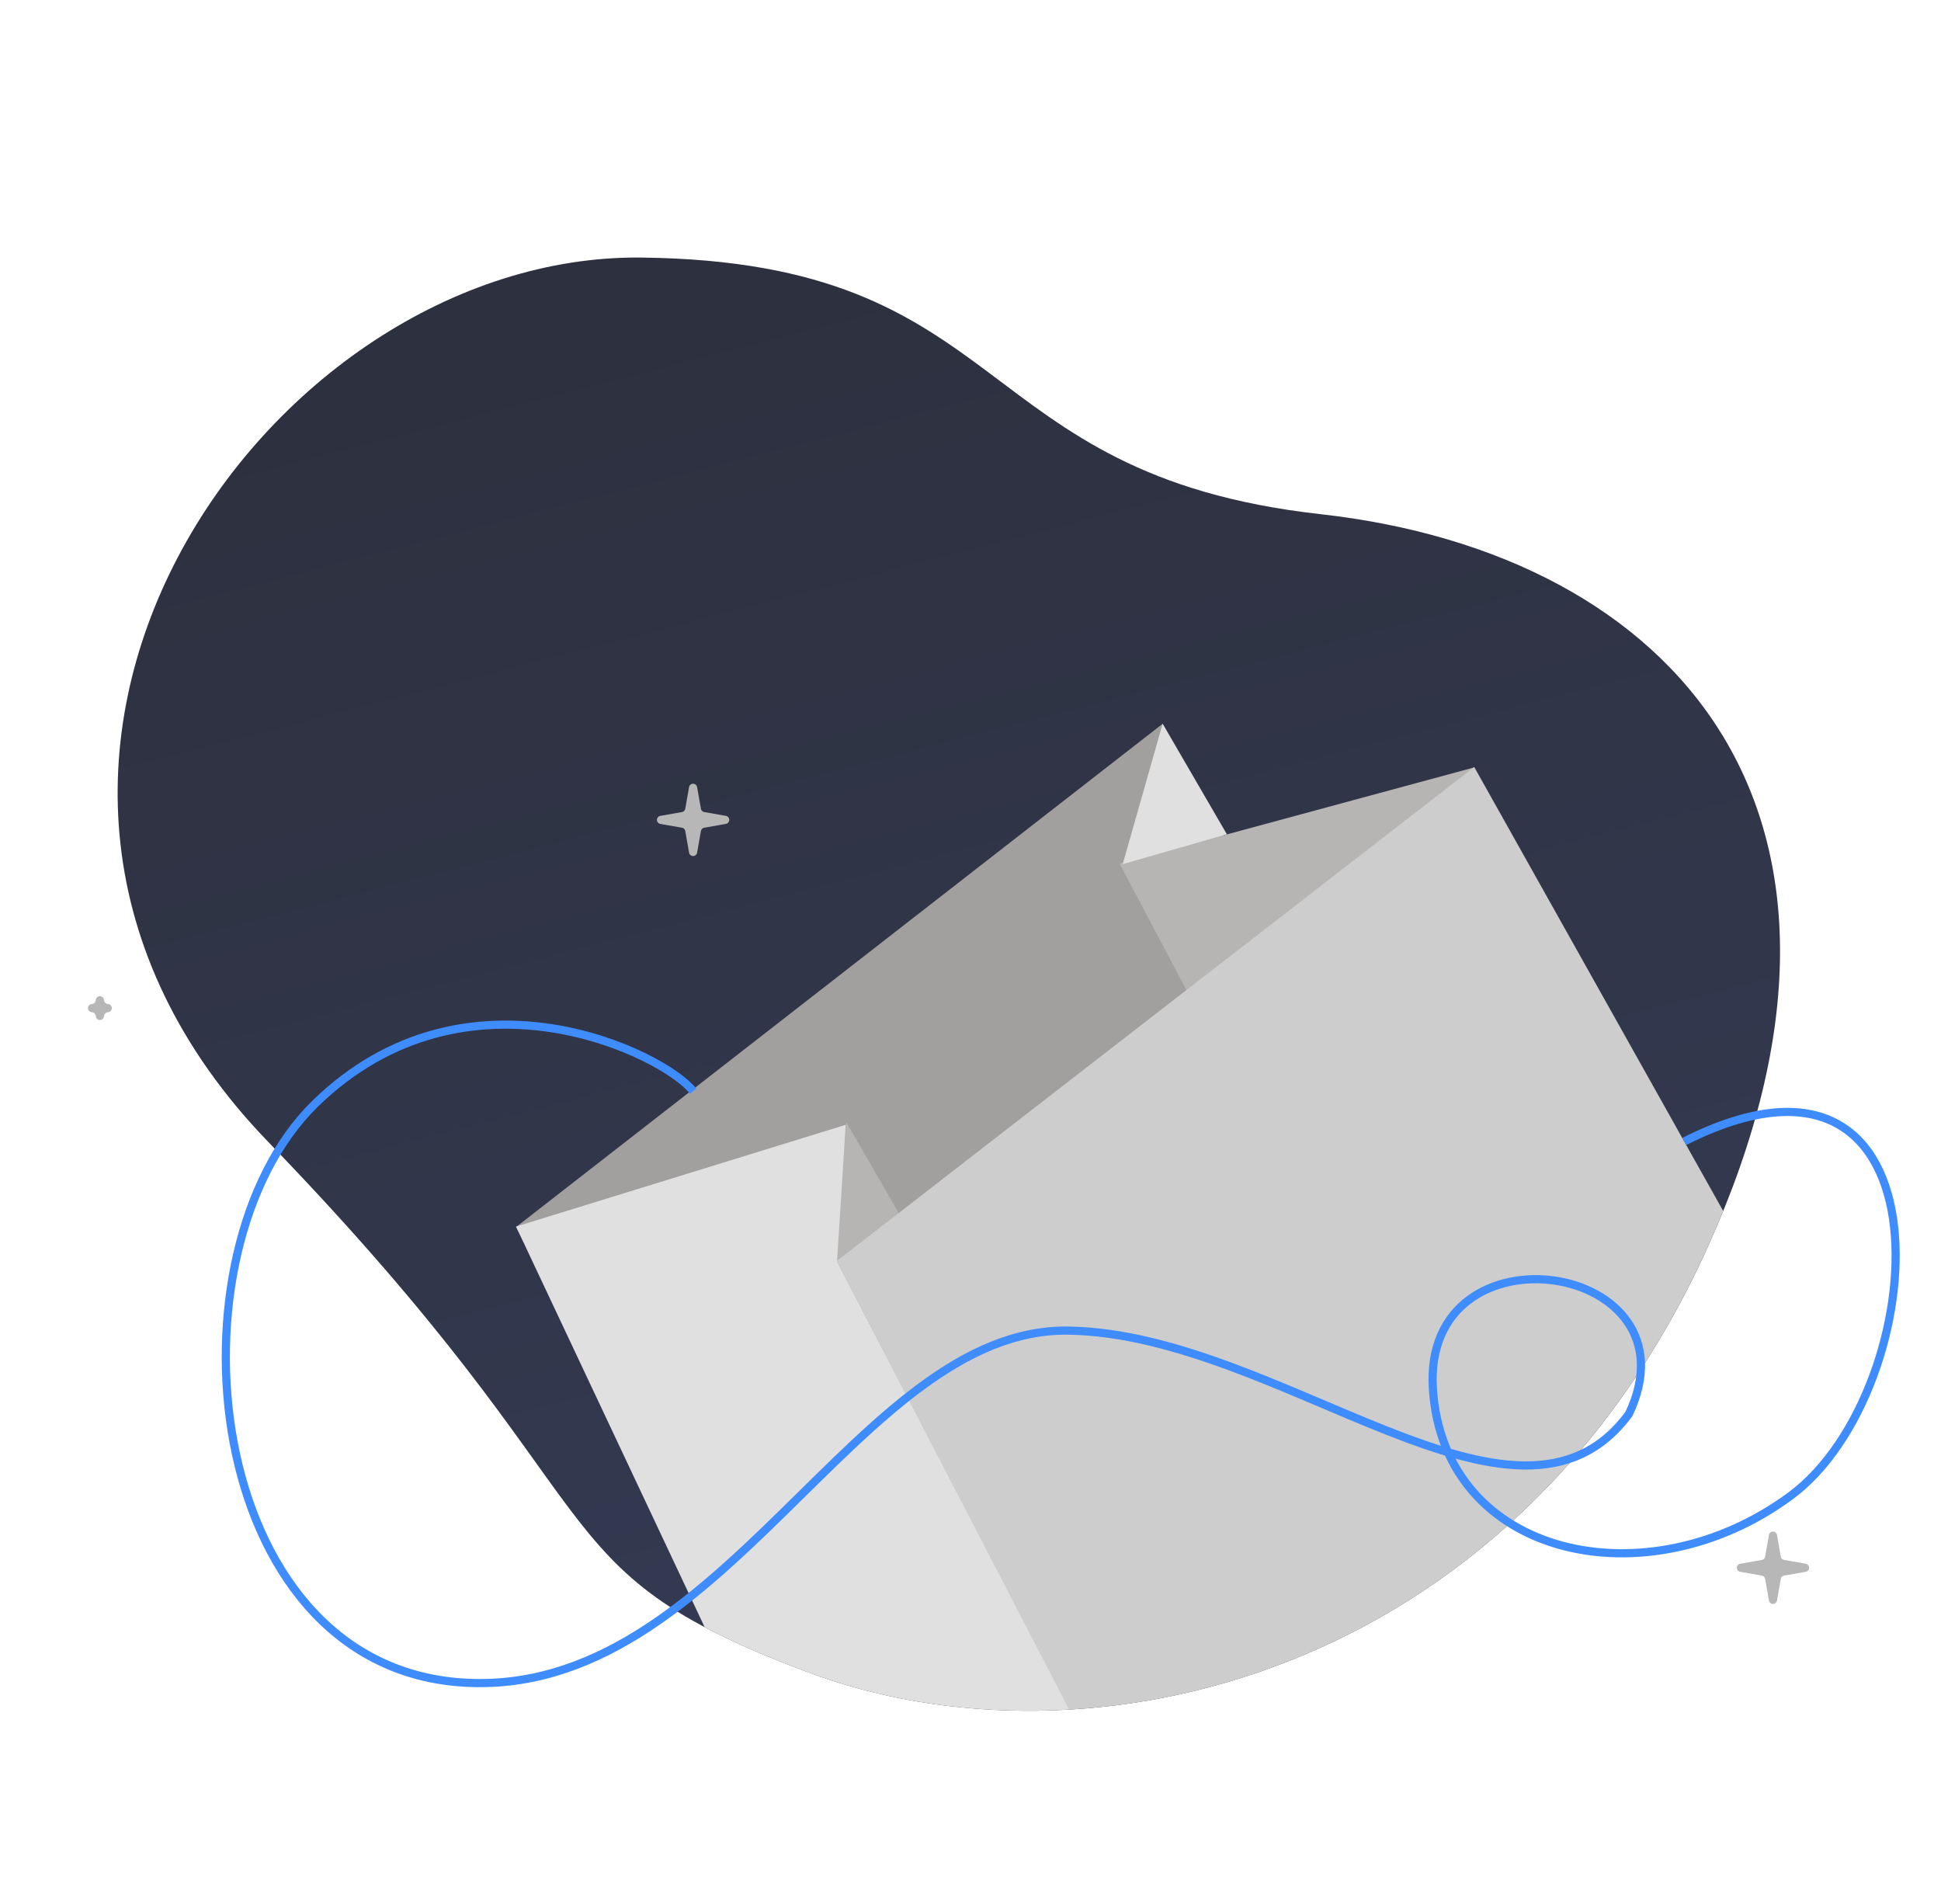
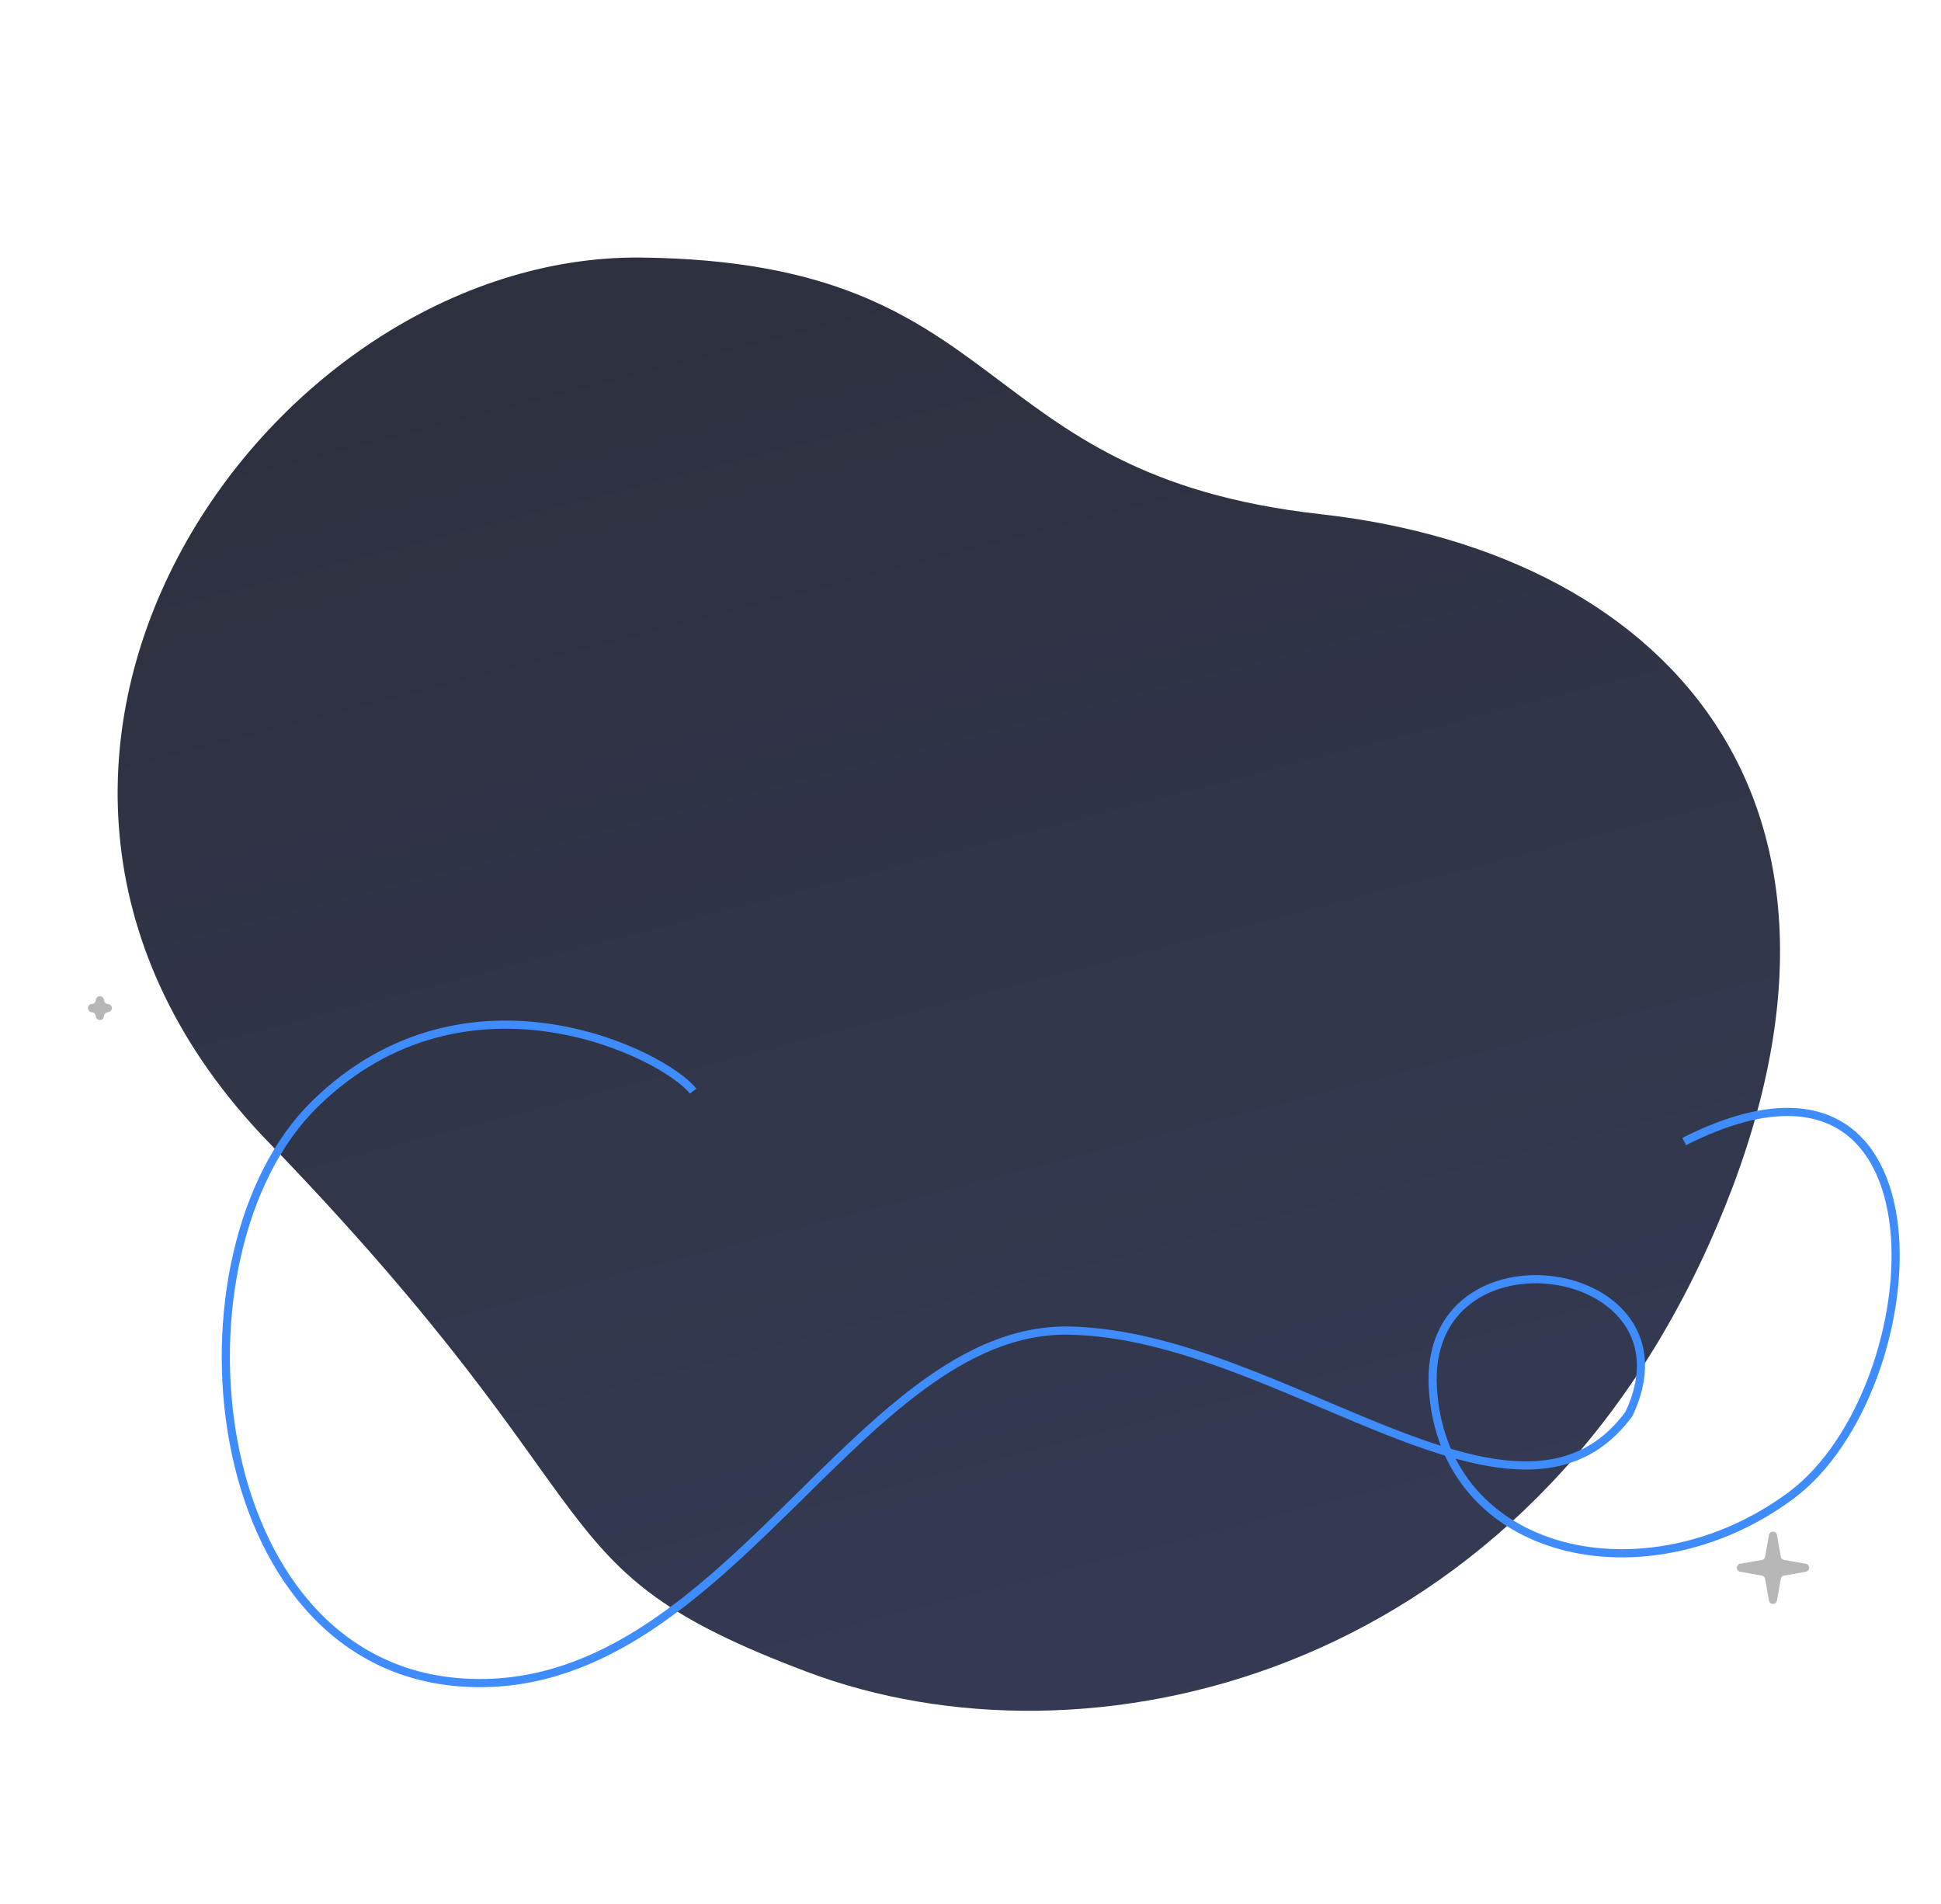
<svg xmlns="http://www.w3.org/2000/svg" width="475.83" height="466.718" viewBox="0 0 475.83 466.718">
  <defs>
    <linearGradient id="linear-gradient" x1="0.5" x2="0.5" y2="1" gradientUnits="objectBoundingBox">
      <stop offset="0" stop-color="#343b54" />
      <stop offset="1" stop-color="#2d303e" />
    </linearGradient>
    <clipPath id="clip-path">
-       <path id="Path_158" data-name="Path 158" d="M373.91,188.867C311.849,76.939,339.333,71.76,279.932,29.149S113.55-17.47,39.668,72.647,3.318,238.654,84.885,270.611,140.739,349.619,229.4,374.474,435.97,300.793,373.91,188.867Z" transform="matrix(-0.966, 0.259, -0.259, -0.966, 475.829, 365.459)" fill="url(#linear-gradient)" />
-     </clipPath>
+       </clipPath>
    <filter id="Polygon_38" x="283.409" y="23.456" width="133.883" height="133.883" filterUnits="userSpaceOnUse">
      <feOffset input="SourceAlpha" />
      <feGaussianBlur stdDeviation="10" result="blur" />
      <feFlood flood-color="#fff" />
      <feComposite operator="in" in2="blur" />
      <feComposite in="SourceGraphic" />
    </filter>
  </defs>
  <g id="Group_1313" data-name="Group 1313" transform="translate(10960.109 -8252.642)">
    <path id="Path_151" data-name="Path 151" d="M373.91,188.867C311.849,76.939,339.333,71.76,279.932,29.149S113.55-17.47,39.668,72.647,3.318,238.654,84.885,270.611,140.739,349.619,229.4,374.474,435.97,300.793,373.91,188.867Z" transform="matrix(-0.966, 0.259, -0.259, -0.966, -10484.279, 8618.1)" fill="url(#linear-gradient)" />
    <g id="Mask_Group_12" data-name="Mask Group 12" transform="translate(-10960.108 8252.641)" clip-path="url(#clip-path)">
      <g id="Group_1312" data-name="Group 1312" transform="translate(126.507 177.39)">
        <path id="Path_156" data-name="Path 156" d="M-10995.119,7843.774l60.932,117.476H-10705l-131.634-240.808Z" transform="translate(10995.119 -7720.402)" fill="#a29f9f" />
        <path id="Path_153" data-name="Path 153" d="M-10974.229,7746.746l87.07-23.576-70.623,54.7Z" transform="translate(11122.165 -7712.489)" fill="#b7b4b4" />
-         <path id="Path_154" data-name="Path 154" d="M-10992.353,7749.221l-2.767,34.851,15.632-12.568Z" transform="translate(11073.31 -7651.561)" fill="#b7b4b4" />
-         <path id="Path_155" data-name="Path 155" d="M-11018.537,7774.364l80.824-24.946-2.142,33.486,60.819,117.021h-80.376Z" transform="translate(11018.537 -7651.104)" fill="#e0e0e0" />
        <path id="Path_157" data-name="Path 157" d="M-10948.46,7747.066l-15.744-27.095-9.787,34.418Z" transform="translate(11122.714 -7719.972)" fill="#e0e0e0" />
-         <path id="Path_152" data-name="Path 152" d="M-10994.739,7844.032l60.486,116.79h229.185l-133.416-237.884Z" transform="translate(11073.375 -7712.332)" fill="#cdcdcd" />
      </g>
    </g>
    <path id="Path_159" data-name="Path 159" d="M-10798.3,8483.358c-6.895-8.974-55.43-33.312-92.678,3.1S-10918.976,8624-10854.9,8628.3s96.692-87.158,148.746-86.252,109.892,57.633,137.276,20.42c17.772-37.442-50.684-47.709-48.06-6.183s52.515,52.286,87.711,26.241,41.122-120.744-26.1-86.83" transform="translate(8.097 36.743)" fill="none" stroke="#3f8cff" stroke-width="2" />
    <path id="Polygon_35" data-name="Polygon 35" d="M6.695,5.58a1,1,0,0,1,1.97,0l.045.258a1,1,0,0,0,.811.811l.258.045a1,1,0,0,1,0,1.97l-.258.045a1,1,0,0,0-.811.811l-.045.258a1,1,0,0,1-1.97,0l-.045-.258a1,1,0,0,0-.811-.811L5.58,8.664a1,1,0,0,1,0-1.97l.258-.045a1,1,0,0,0,.811-.811Z" transform="translate(-10943.298 8492.062)" fill="#b7b7b7" />
    <path id="Polygon_36" data-name="Polygon 36" d="M12.629,5.58a1,1,0,0,1,1.97,0l.936,5.3a1,1,0,0,0,.811.811l5.3.936a1,1,0,0,1,0,1.97l-5.3.936a1,1,0,0,0-.811.811l-.936,5.3a1,1,0,0,1-1.97,0l-.936-5.3a1,1,0,0,0-.811-.811L5.58,14.6a1,1,0,0,1,0-1.97l5.3-.936a1,1,0,0,0,.811-.811Z" transform="translate(-10539.088 8623.307)" fill="#b7b7b7" />
-     <path id="Polygon_37" data-name="Polygon 37" d="M12.629,5.58a1,1,0,0,1,1.97,0l.936,5.3a1,1,0,0,0,.811.811l5.3.936a1,1,0,0,1,0,1.97l-5.3.936a1,1,0,0,0-.811.811l-.936,5.3a1,1,0,0,1-1.97,0l-.936-5.3a1,1,0,0,0-.811-.811L5.58,14.6a1,1,0,0,1,0-1.97l5.3-.936a1,1,0,0,0,.811-.811Z" transform="translate(-10803.814 8439.995)" fill="#b7b7b7" />
    <g transform="matrix(1, 0, 0, 1, -10960.11, 8252.64)" filter="url(#Polygon_38)">
      <path id="Polygon_38-2" data-name="Polygon 38" d="M26.806,7.631a1,1,0,0,1,1.983,0L30.9,23.838a1,1,0,0,0,.863.863l16.206,2.106a1,1,0,0,1,0,1.983L31.758,30.9a1,1,0,0,0-.863.863L28.79,47.964a1,1,0,0,1-1.983,0L24.7,31.758a1,1,0,0,0-.863-.863L7.631,28.79a1,1,0,0,1,0-1.983L23.838,24.7a1,1,0,0,0,.863-.863Z" transform="translate(336.91 53.46) rotate(25)" fill="#fff" opacity="0.91" />
    </g>
  </g>
</svg>